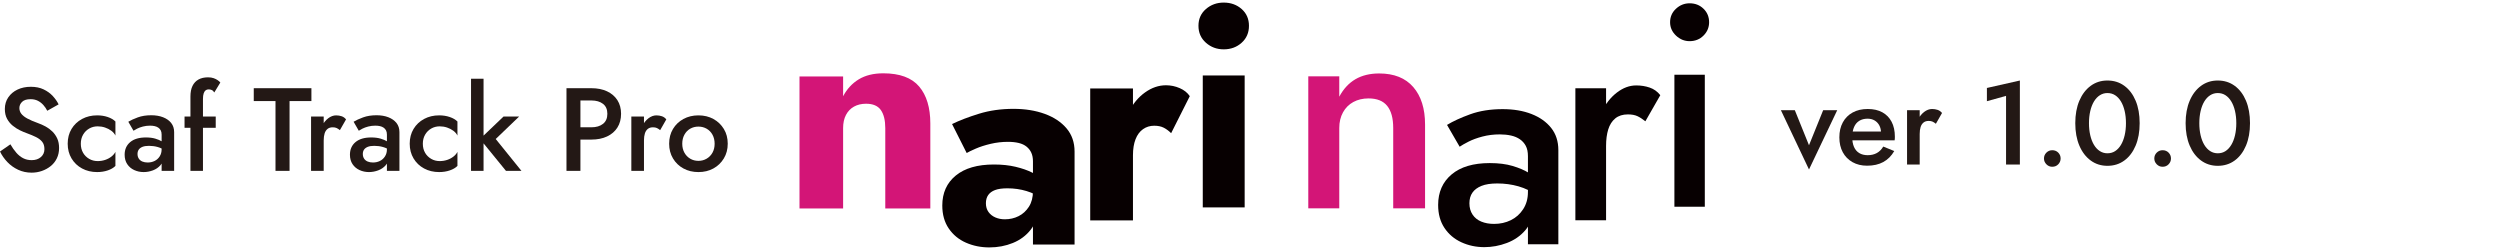
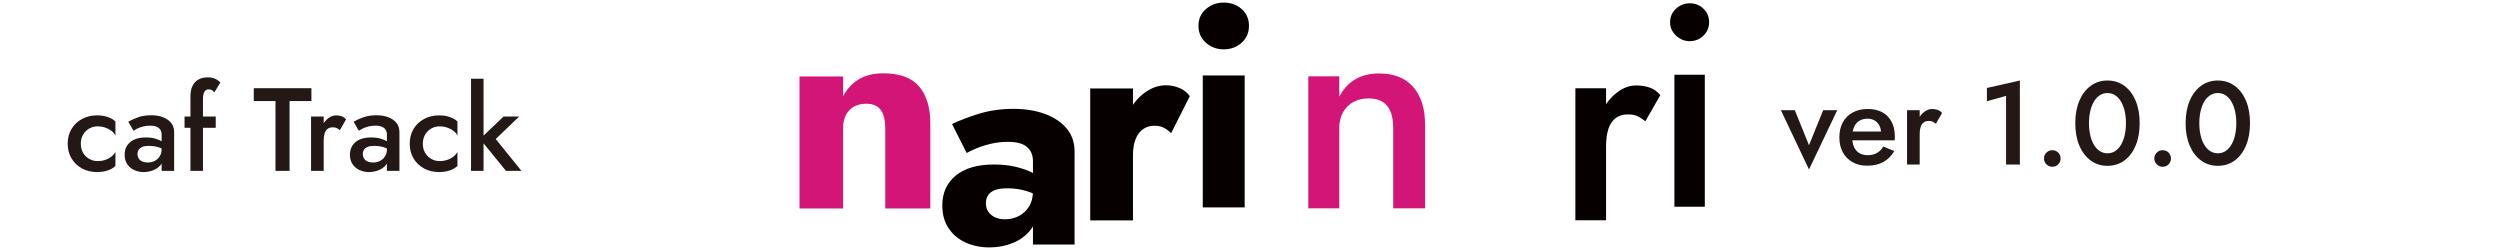
<svg xmlns="http://www.w3.org/2000/svg" id="_レイヤー_1" data-name="レイヤー_1" version="1.1" viewBox="0 0 500 50">
  <defs>
    <style>
      .st0 {
        fill: #d31577;
      }

      .st1 {
        fill: #231815;
      }

      .st2 {
        fill: #070001;
      }
    </style>
  </defs>
  <g>
-     <path class="st1" d="M3.249,30.529c.417.48.878.85,1.382,1.111.503.26,1.071.39,1.701.39.756,0,1.37-.204,1.843-.615.472-.409.709-.937.709-1.583,0-.614-.15-1.106-.449-1.477-.299-.37-.713-.685-1.24-.945-.528-.26-1.138-.515-1.831-.767-.41-.142-.867-.335-1.37-.579-.504-.244-.985-.551-1.441-.921-.457-.37-.836-.827-1.134-1.37-.3-.543-.449-1.201-.449-1.973,0-.882.228-1.658.685-2.327.457-.67,1.075-1.189,1.855-1.56.78-.37,1.665-.555,2.659-.555.977,0,1.827.173,2.551.519.724.347,1.335.788,1.831,1.323s.886,1.095,1.17,1.678l-2.269,1.276c-.205-.41-.465-.792-.78-1.146-.316-.354-.681-.638-1.099-.85-.418-.213-.902-.319-1.454-.319-.772,0-1.339.177-1.701.531-.362.354-.544.768-.544,1.24,0,.426.13.808.39,1.146.26.339.666.657,1.217.957.551.3,1.268.607,2.15.922.489.173.981.394,1.477.661.496.269.949.602,1.359,1.004.41.401.736.87.981,1.406.244.536.366,1.166.366,1.89,0,.771-.15,1.464-.449,2.079-.299.614-.709,1.131-1.229,1.548-.519.417-1.107.74-1.76.968s-1.335.343-2.044.343c-.977,0-1.878-.193-2.705-.579-.827-.387-1.548-.902-2.162-1.548-.615-.646-1.103-1.347-1.465-2.103l2.079-1.441c.362.63.752,1.185,1.17,1.665l-0.0 0Z" />
    <path class="st1" d="M16.611,30.552c.298.512.705.918,1.216,1.216.512.3,1.083.449,1.713.449.52,0,1.016-.078,1.488-.236.473-.158.89-.378,1.253-.662.362-.283.629-.599.803-.945v2.812c-.378.378-.89.677-1.536.897-.646.221-1.355.331-2.127.331-1.118,0-2.123-.24-3.012-.721-.89-.48-1.591-1.15-2.103-2.008-.512-.858-.768-1.839-.768-2.942,0-1.118.256-2.102.768-2.954.512-.85,1.213-1.515,2.103-1.996.889-.48,1.894-.721,3.012-.721.772,0,1.481.11,2.127.331.646.22,1.158.519,1.536.897v2.812c-.174-.362-.446-.681-.816-.957-.37-.275-.791-.492-1.263-.65-.473-.157-.962-.236-1.465-.236-.63,0-1.202.15-1.713.448-.512.3-.918.71-1.216,1.229-.3.52-.449,1.119-.449,1.796,0,.694.149,1.296.449,1.808Z" />
    <path class="st1" d="M27.762,31.733c.174.26.414.453.721.579s.657.189,1.052.189c.503,0,.964-.102,1.382-.306.417-.205.756-.508,1.016-.91.26-.402.39-.87.39-1.406l.378,1.417c0,.693-.201,1.272-.602,1.736-.402.465-.906.812-1.512,1.04-.607.228-1.226.343-1.855.343-.677,0-1.308-.134-1.89-.402s-1.047-.662-1.394-1.181c-.347-.52-.52-1.15-.52-1.89,0-1.055.37-1.894,1.11-2.517.741-.622,1.788-.933,3.143-.933.724,0,1.351.079,1.878.236s.965.342,1.311.555c.347.213.591.406.733.579v1.3c-.488-.346-1.008-.598-1.559-.756-.551-.158-1.134-.236-1.749-.236-.536,0-.968.067-1.3.2-.331.134-.579.319-.744.555s-.248.528-.248.874c0,.362.087.673.26.933l-0-0ZM25.66,24.35c.488-.298,1.122-.59,1.902-.874s1.674-.426,2.682-.426c.898,0,1.689.134,2.375.402.685.268,1.225.649,1.619,1.146.393.496.59,1.107.59,1.831v7.75h-2.504v-7.254c0-.347-.059-.63-.177-.85-.118-.221-.279-.402-.484-.544-.204-.142-.448-.244-.732-.307-.284-.063-.591-.094-.922-.094-.504,0-.981.059-1.429.177-.449.118-.836.26-1.158.425-.323.165-.564.303-.721.414l-1.039-1.797h-0Z" />
    <path class="st1" d="M43.145,23.311v2.245h-6.237v-2.245h6.237ZM42.33,17.994c-.197-.079-.398-.119-.602-.119-.236,0-.438.064-.602.19-.166.126-.296.331-.39.614-.095.283-.142.654-.142,1.111v14.389h-2.505v-14.885c0-.851.138-1.556.414-2.115.275-.559.673-.984,1.193-1.276.52-.291,1.158-.437,1.914-.437.425,0,.795.055,1.11.165.315.11.587.245.815.402s.405.315.531.472l-1.205,1.985c-.158-.252-.335-.417-.531-.496l0-0Z" />
    <path class="st1" d="M50.752,17.64h11.53v2.575h-4.371v13.964h-2.812v-13.964h-4.348s0-2.575,0-2.575Z" />
    <path class="st1" d="M64.741,34.179h-2.528v-10.869h2.528v10.869ZM67.317,25.602c-.205-.095-.466-.142-.78-.142-.425,0-.771.11-1.039.331-.268.221-.461.524-.579.91-.118.387-.177.839-.177,1.359l-.85-.496c0-.866.162-1.634.484-2.304.322-.669.74-1.201,1.252-1.595s1.044-.591,1.595-.591c.393,0,.764.059,1.11.177.347.119.639.327.874.626l-1.229,2.15c-.236-.189-.457-.331-.661-.425v-0Z" />
    <path class="st1" d="M72.822,31.733c.174.26.414.453.721.579s.657.189,1.052.189c.503,0,.964-.102,1.382-.306.417-.205.756-.508,1.016-.91.26-.402.39-.87.39-1.406l.378,1.417c0,.693-.201,1.272-.602,1.736-.402.465-.906.812-1.512,1.04-.607.228-1.226.343-1.855.343-.677,0-1.308-.134-1.89-.402s-1.047-.662-1.394-1.181c-.347-.52-.52-1.15-.52-1.89,0-1.055.37-1.894,1.11-2.517.741-.622,1.788-.933,3.143-.933.724,0,1.351.079,1.878.236s.965.342,1.311.555c.347.213.591.406.733.579v1.3c-.488-.346-1.008-.598-1.559-.756-.551-.158-1.134-.236-1.749-.236-.536,0-.968.067-1.3.2-.331.134-.579.319-.744.555s-.248.528-.248.874c0,.362.087.673.26.933l-0-0ZM70.719,24.35c.488-.298,1.122-.59,1.902-.874s1.674-.426,2.682-.426c.898,0,1.689.134,2.375.402.685.268,1.225.649,1.619,1.146.393.496.59,1.107.59,1.831v7.75h-2.504v-7.254c0-.347-.059-.63-.177-.85-.118-.221-.279-.402-.484-.544-.204-.142-.448-.244-.732-.307-.284-.063-.591-.094-.922-.094-.504,0-.981.059-1.429.177-.449.118-.836.26-1.158.425-.323.165-.564.303-.721.414l-1.039-1.797h-0Z" />
    <path class="st1" d="M85.015,30.552c.298.512.705.918,1.216,1.216.512.3,1.083.449,1.713.449.52,0,1.016-.078,1.488-.236.473-.158.89-.378,1.253-.662.362-.283.629-.599.803-.945v2.812c-.378.378-.89.677-1.536.897-.646.221-1.355.331-2.127.331-1.118,0-2.123-.24-3.012-.721-.89-.48-1.591-1.15-2.103-2.008-.512-.858-.768-1.839-.768-2.942,0-1.118.256-2.102.768-2.954.512-.85,1.213-1.515,2.103-1.996.889-.48,1.894-.721,3.012-.721.772,0,1.481.11,2.127.331.646.22,1.158.519,1.536.897v2.812c-.174-.362-.446-.681-.816-.957-.37-.275-.791-.492-1.263-.65-.473-.157-.962-.236-1.465-.236-.63,0-1.202.15-1.713.448-.512.3-.918.71-1.216,1.229-.3.52-.449,1.119-.449,1.796,0,.694.149,1.296.449,1.808Z" />
    <path class="st1" d="M96.71,15.749v18.43h-2.504V15.749h2.504ZM103.822,23.311l-4.678,4.49,5.151,6.379h-3.095l-5.198-6.379,4.701-4.49h3.119Z" />
-     <path class="st1" d="M116.084,17.64v16.539h-2.789v-16.539s2.789,0,2.789,0ZM114.95,17.64h3.332c1.197,0,2.241.208,3.131.625.89.418,1.579,1.009,2.068,1.773.488.764.733,1.674.733,2.728,0,1.056-.245,1.97-.733,2.741-.489.772-1.178,1.367-2.068,1.784-.89.418-1.933.626-3.131.626h-3.332v-2.458h3.332c.961,0,1.733-.228,2.316-.685.583-.457.874-1.127.874-2.009,0-.882-.292-1.548-.874-1.996-.583-.449-1.355-.674-2.316-.674h-3.332v-2.457 0Z" />
-     <path class="st1" d="M128.795,34.179h-2.528v-10.869h2.528v10.869ZM131.371,25.602c-.205-.095-.466-.142-.78-.142-.425,0-.771.11-1.039.331-.268.221-.461.524-.579.91-.118.387-.177.839-.177,1.359l-.85-.496c0-.866.162-1.634.484-2.304.322-.669.74-1.201,1.252-1.595s1.044-.591,1.595-.591c.393,0,.764.059,1.11.177.347.119.639.327.874.626l-1.229,2.15c-.236-.189-.457-.331-.661-.425v-0Z" />
-     <path class="st1" d="M134.597,25.791c.512-.85,1.208-1.515,2.091-1.996.882-.48,1.882-.721,3.001-.721,1.117,0,2.115.241,2.989.721.874.48,1.571,1.145,2.091,1.996.52.851.78,1.835.78,2.954,0,1.103-.26,2.084-.78,2.942-.52.859-1.217,1.528-2.091,2.008-.874.481-1.871.721-2.989.721-1.119,0-2.12-.24-3.001-.721-.882-.48-1.579-1.15-2.091-2.008-.513-.858-.768-1.839-.768-2.942,0-1.118.256-2.102.768-2.954ZM136.877,30.529c.283.513.669.914,1.157,1.205.489.292,1.04.438,1.655.438.598,0,1.145-.146,1.642-.438.496-.291.886-.692,1.169-1.205.284-.512.426-1.106.426-1.784,0-.677-.142-1.276-.426-1.796-.283-.519-.673-.921-1.169-1.205s-1.043-.425-1.642-.425c-.615,0-1.166.142-1.655.425-.488.283-.874.686-1.157,1.205-.284.52-.426,1.119-.426,1.796,0,.678.142,1.272.426,1.784Z" />
  </g>
  <path class="st0" d="M176.167,22.008c-.593-.841-1.578-1.262-2.955-1.262-.918,0-1.722.192-2.41.574-.688.382-1.225.938-1.606,1.664-.383.727-.574,1.607-.574,2.64v16.067h-8.722V15.294h8.722v3.96c.765-1.454,1.808-2.583,3.127-3.385,1.32-.803,2.955-1.206,4.907-1.206,3.29,0,5.68.881,7.173,2.64,1.492,1.76,2.237,4.228,2.237,7.403v16.985h-9.009v-16.067c0-1.568-.297-2.773-.889-3.615h0Z" />
  <path class="st2" d="M197.698,42.398c.344.479.803.841,1.377,1.09s1.205.372,1.894.372c.995,0,1.913-.209,2.754-.631.841-.42,1.529-1.052,2.066-1.893.536-.841.803-1.874.803-3.099l.918,3.443c0,1.684-.459,3.108-1.377,4.275-.918,1.168-2.105,2.047-3.558,2.64-1.454.593-3.023.889-4.705.889s-3.242-.316-4.677-.947-2.583-1.577-3.443-2.84c-.861-1.262-1.291-2.792-1.291-4.591,0-2.525.898-4.523,2.697-5.996,1.797-1.473,4.341-2.209,7.632-2.209,1.607,0,3.05.153,4.332.459,1.282.306,2.382.688,3.3,1.147s1.607.938,2.066,1.435v3.845c-.918-.689-1.98-1.215-3.185-1.578s-2.477-.545-3.815-.545c-1.033,0-1.857.115-2.468.344-.612.229-1.071.565-1.377,1.004-.306.441-.459.986-.459,1.636,0,.689.172,1.272.517,1.75v-0ZM190.411,24.811c1.492-.727,3.29-1.415,5.394-2.066,2.104-.65,4.399-.976,6.886-.976,2.333,0,4.419.335,6.255,1.004s3.29,1.635,4.361,2.897c1.071,1.262,1.607,2.812,1.607,4.648v18.592h-8.321v-16.641c0-.65-.106-1.214-.316-1.693-.211-.478-.527-.89-.947-1.234-.421-.344-.947-.593-1.578-.746-.631-.152-1.348-.229-2.152-.229-1.187,0-2.344.134-3.472.401-1.129.268-2.114.583-2.955.947-.842.364-1.454.66-1.836.889l-2.926-5.795v-0Z" />
  <path class="st2" d="M226.593,44.083h-8.55v-26.396h8.55v26.396ZM232.762,25.548c-.517-.267-1.158-.402-1.923-.402-.841,0-1.588.23-2.237.689-.651.459-1.148,1.129-1.492,2.008-.344.881-.517,1.951-.517,3.214l-2.065-3.042c0-2.103.41-3.978,1.234-5.623.822-1.644,1.903-2.945,3.242-3.902,1.338-.956,2.734-1.435,4.189-1.435.956,0,1.874.192,2.754.574s1.55.918,2.009,1.606l-3.73,7.403c-.46-.459-.947-.822-1.464-1.09h0Z" />
  <path class="st2" d="M241.185,1.806c.995-.86,2.181-1.29,3.558-1.29,1.415,0,2.611.43,3.586,1.29.976.861,1.464,1.98,1.464,3.357s-.488,2.506-1.464,3.385c-.976.881-2.171,1.32-3.586,1.32-1.377,0-2.563-.439-3.558-1.32-.995-.879-1.492-2.008-1.492-3.385s.496-2.496,1.492-3.357ZM248.932,15.09v26.396h-8.378V15.09h8.378Z" />
  <path class="st0" d="M277.437,21.176c-.803-.994-2.045-1.492-3.73-1.492-1.147,0-2.161.239-3.041.717-.88.479-1.569,1.168-2.065,2.066-.498.899-.747,1.942-.747,3.127v16.067h-6.197V15.265h6.197v4.074c.841-1.568,1.923-2.734,3.242-3.5,1.32-.765,2.897-1.148,4.735-1.148,2.983,0,5.259.909,6.828,2.725,1.567,1.818,2.352,4.314,2.352,7.488v16.756h-6.369v-16.067c0-1.951-.402-3.423-1.206-4.419v0Z" />
-   <path class="st2" d="M294.512,42.915c.42.631,1.004,1.1,1.749,1.406.747.306,1.597.459,2.555.459,1.223,0,2.342-.248,3.356-.746,1.014-.497,1.838-1.234,2.469-2.209s.946-2.113.946-3.414l.918,3.443c0,1.684-.488,3.09-1.464,4.218-.976,1.129-2.2,1.97-3.672,2.525-1.473.554-2.975.832-4.504.832-1.645,0-3.176-.326-4.59-.975-1.416-.65-2.545-1.607-3.385-2.869-.842-1.262-1.262-2.792-1.262-4.591,0-2.562.898-4.599,2.696-6.111s4.341-2.267,7.631-2.267c1.76,0,3.28.192,4.562.574,1.282.383,2.344.832,3.186,1.349.841.517,1.434.986,1.778,1.406v3.156c-1.187-.841-2.449-1.454-3.787-1.837-1.34-.382-2.754-.574-4.246-.574-1.302,0-2.353.163-3.156.488-.804.326-1.406.775-1.808,1.348-.402.574-.602,1.282-.602,2.124,0,.88.209,1.635.631,2.266h-0ZM289.404,24.983c1.185-.726,2.726-1.435,4.62-2.123,1.894-.689,4.064-1.033,6.512-1.033,2.181,0,4.104.326,5.767.976,1.665.651,2.975,1.578,3.931,2.783s1.436,2.688,1.436,4.448v18.821h-6.083v-17.616c0-.841-.143-1.529-.43-2.066-.287-.535-.679-.976-1.177-1.319-.498-.344-1.089-.593-1.778-.747-.689-.152-1.436-.229-2.238-.229-1.225,0-2.382.143-3.471.43-1.091.287-2.029.631-2.812,1.033-.784.401-1.368.737-1.75,1.004l-2.525-4.361v-0Z" />
  <path class="st2" d="M321.214,44.054h-6.139v-26.396h6.139v26.396ZM327.469,23.224c-.498-.23-1.129-.344-1.894-.344-1.032,0-1.874.268-2.525.803-.649.536-1.117,1.272-1.406,2.209-.287.939-.43,2.037-.43,3.3l-2.065-1.205c0-2.103.392-3.968,1.177-5.595.783-1.626,1.797-2.916,3.041-3.873,1.243-.956,2.533-1.435,3.873-1.435.956,0,1.856.143,2.696.43.842.287,1.549.794,2.124,1.52l-2.985,5.222c-.574-.459-1.109-.803-1.607-1.033l-0-0Z" />
  <path class="st2" d="M335.195,1.749c.783-.726,1.693-1.09,2.726-1.09,1.109,0,2.037.364,2.782,1.09.747.727,1.119,1.627,1.119,2.697,0,1.032-.372,1.922-1.119,2.668-.745.746-1.673,1.118-2.782,1.118-1.033,0-1.943-.372-2.726-1.118-.784-.747-1.177-1.636-1.177-2.668,0-1.071.392-1.97,1.177-2.697ZM340.962,14.946v26.396h-6.082V14.946s6.082,0,6.082,0Z" />
  <g>
    <path class="st1" d="M358.963,22.035l2.835,7.017,2.837-7.017h2.812l-5.648,11.861-5.623-11.861h2.789Z" />
    <path class="st1" d="M370.505,32.431c-.842-.473-1.492-1.135-1.95-1.985-.457-.85-.684-1.843-.684-2.978,0-1.15.232-2.15.697-3.0.463-.85,1.122-1.508,1.973-1.973s1.851-.697,3-.697c1.15,0,2.128.221,2.93.662s1.421,1.075,1.854,1.902c.433.827.651,1.824.651,2.989,0,.126-.005.26-.013.402-.008.142-.02.244-.035.306h-9.546v-1.748h7.372l-.78,1.086c.048-.094.099-.224.153-.39.054-.165.082-.302.082-.413,0-.583-.114-1.087-.343-1.512-.228-.426-.542-.756-.945-.993-.402-.236-.87-.354-1.406-.354-.646,0-1.197.142-1.655.425-.457.283-.803.694-1.038,1.229-.237.536-.362,1.197-.379,1.985,0,.788.119,1.453.354,1.997.237.543.587.957,1.052,1.24s1.028.425,1.689.425c.694,0,1.3-.142,1.819-.425.521-.283.953-.717,1.3-1.3l2.197.897c-.567.977-1.3,1.71-2.197,2.198-.898.489-1.978.733-3.237.733-1.103,0-2.077-.236-2.919-.709l0-0Z" />
    <path class="st1" d="M383.938,32.904h-2.528v-10.869h2.528v10.869ZM386.514,24.327c-.206-.095-.467-.142-.781-.142-.425,0-.771.11-1.038.331-.269.221-.461.524-.58.91-.117.387-.176.839-.176,1.359l-.851-.496c0-.866.162-1.634.484-2.304.321-.669.74-1.201,1.251-1.595.513-.394,1.045-.591,1.595-.591.394,0,.765.059,1.111.177.346.119.638.327.874.626l-1.228,2.15c-.236-.189-.457-.331-.661-.425v-0Z" />
    <path class="st1" d="M397.381,17.593l6.593-1.489v16.8h-2.764v-13.728l-3.829,1.063v-2.646h0Z" />
    <path class="st1" d="M409.279,30.529c.323-.322.712-.484,1.169-.484.489,0,.89.162,1.206.484.315.323.471.714.471,1.17,0,.441-.157.827-.471,1.158-.316.331-.717.496-1.206.496-.457,0-.846-.166-1.169-.496-.323-.331-.484-.717-.484-1.158,0-.457.162-.847.484-1.17Z" />
    <path class="st1" d="M415.87,20.144c.544-1.276,1.3-2.268,2.269-2.978.967-.709,2.082-1.063,3.342-1.063,1.292,0,2.423.354,3.39,1.063.969.71,1.721,1.702,2.256,2.978.536,1.276.804,2.773.804,4.49s-.269,3.213-.804,4.489c-.536,1.276-1.287,2.269-2.256,2.978-.967.709-2.098,1.063-3.39,1.063-1.261,0-2.375-.354-3.342-1.063-.969-.709-1.726-1.701-2.269-2.978-.542-1.276-.814-2.772-.814-4.489s.272-3.214.814-4.49ZM418.055,27.067c.173.741.422,1.379.745,1.913.323.536.712.949,1.17,1.241.457.292.959.437,1.511.437.584,0,1.099-.145,1.548-.437s.836-.706,1.159-1.241c.321-.535.57-1.173.743-1.913.173-.74.26-1.551.26-2.433,0-.882-.087-1.694-.26-2.433-.173-.741-.422-1.379-.743-1.914-.323-.535-.71-.949-1.159-1.24s-.964-.438-1.548-.438c-.552,0-1.055.146-1.511.438-.458.292-.847.706-1.17,1.24-.323.536-.572,1.173-.745,1.914-.173.74-.259,1.552-.259,2.433,0,.882.086,1.694.259,2.433Z" />
    <path class="st1" d="M431.346,30.529c.323-.322.714-.484,1.17-.484.488,0,.89.162,1.205.484.315.323.473.714.473,1.17,0,.441-.158.827-.473,1.158-.315.331-.717.496-1.205.496-.457,0-.847-.166-1.17-.496-.323-.331-.485-.717-.485-1.158,0-.457.162-.847.485-1.17Z" />
    <path class="st1" d="M437.939,20.144c.544-1.276,1.299-2.268,2.268-2.978.969-.709,2.083-1.063,3.344-1.063,1.29,0,2.421.354,3.39,1.063.969.71,1.721,1.702,2.256,2.978s.803,2.773.803,4.49-.267,3.213-.803,4.489c-.536,1.276-1.287,2.269-2.256,2.978s-2.1,1.063-3.39,1.063c-1.261,0-2.375-.354-3.344-1.063s-1.724-1.701-2.268-2.978c-.544-1.276-.816-2.772-.816-4.489s.272-3.214.816-4.49ZM440.124,27.067c.173.741.42,1.379.743,1.913.323.536.714.949,1.17,1.241s.961.437,1.513.437c.582,0,1.098-.145,1.548-.437.448-.292.834-.706,1.157-1.241.323-.535.57-1.173.745-1.913.173-.74.259-1.551.259-2.433,0-.882-.086-1.694-.259-2.433-.175-.741-.422-1.379-.745-1.914-.323-.535-.709-.949-1.157-1.24-.45-.292-.966-.438-1.548-.438-.552,0-1.056.146-1.513.438s-.847.706-1.17,1.24c-.323.536-.57,1.173-.743,1.914-.173.74-.26,1.552-.26,2.433,0,.882.087,1.694.26,2.433Z" />
  </g>
</svg>